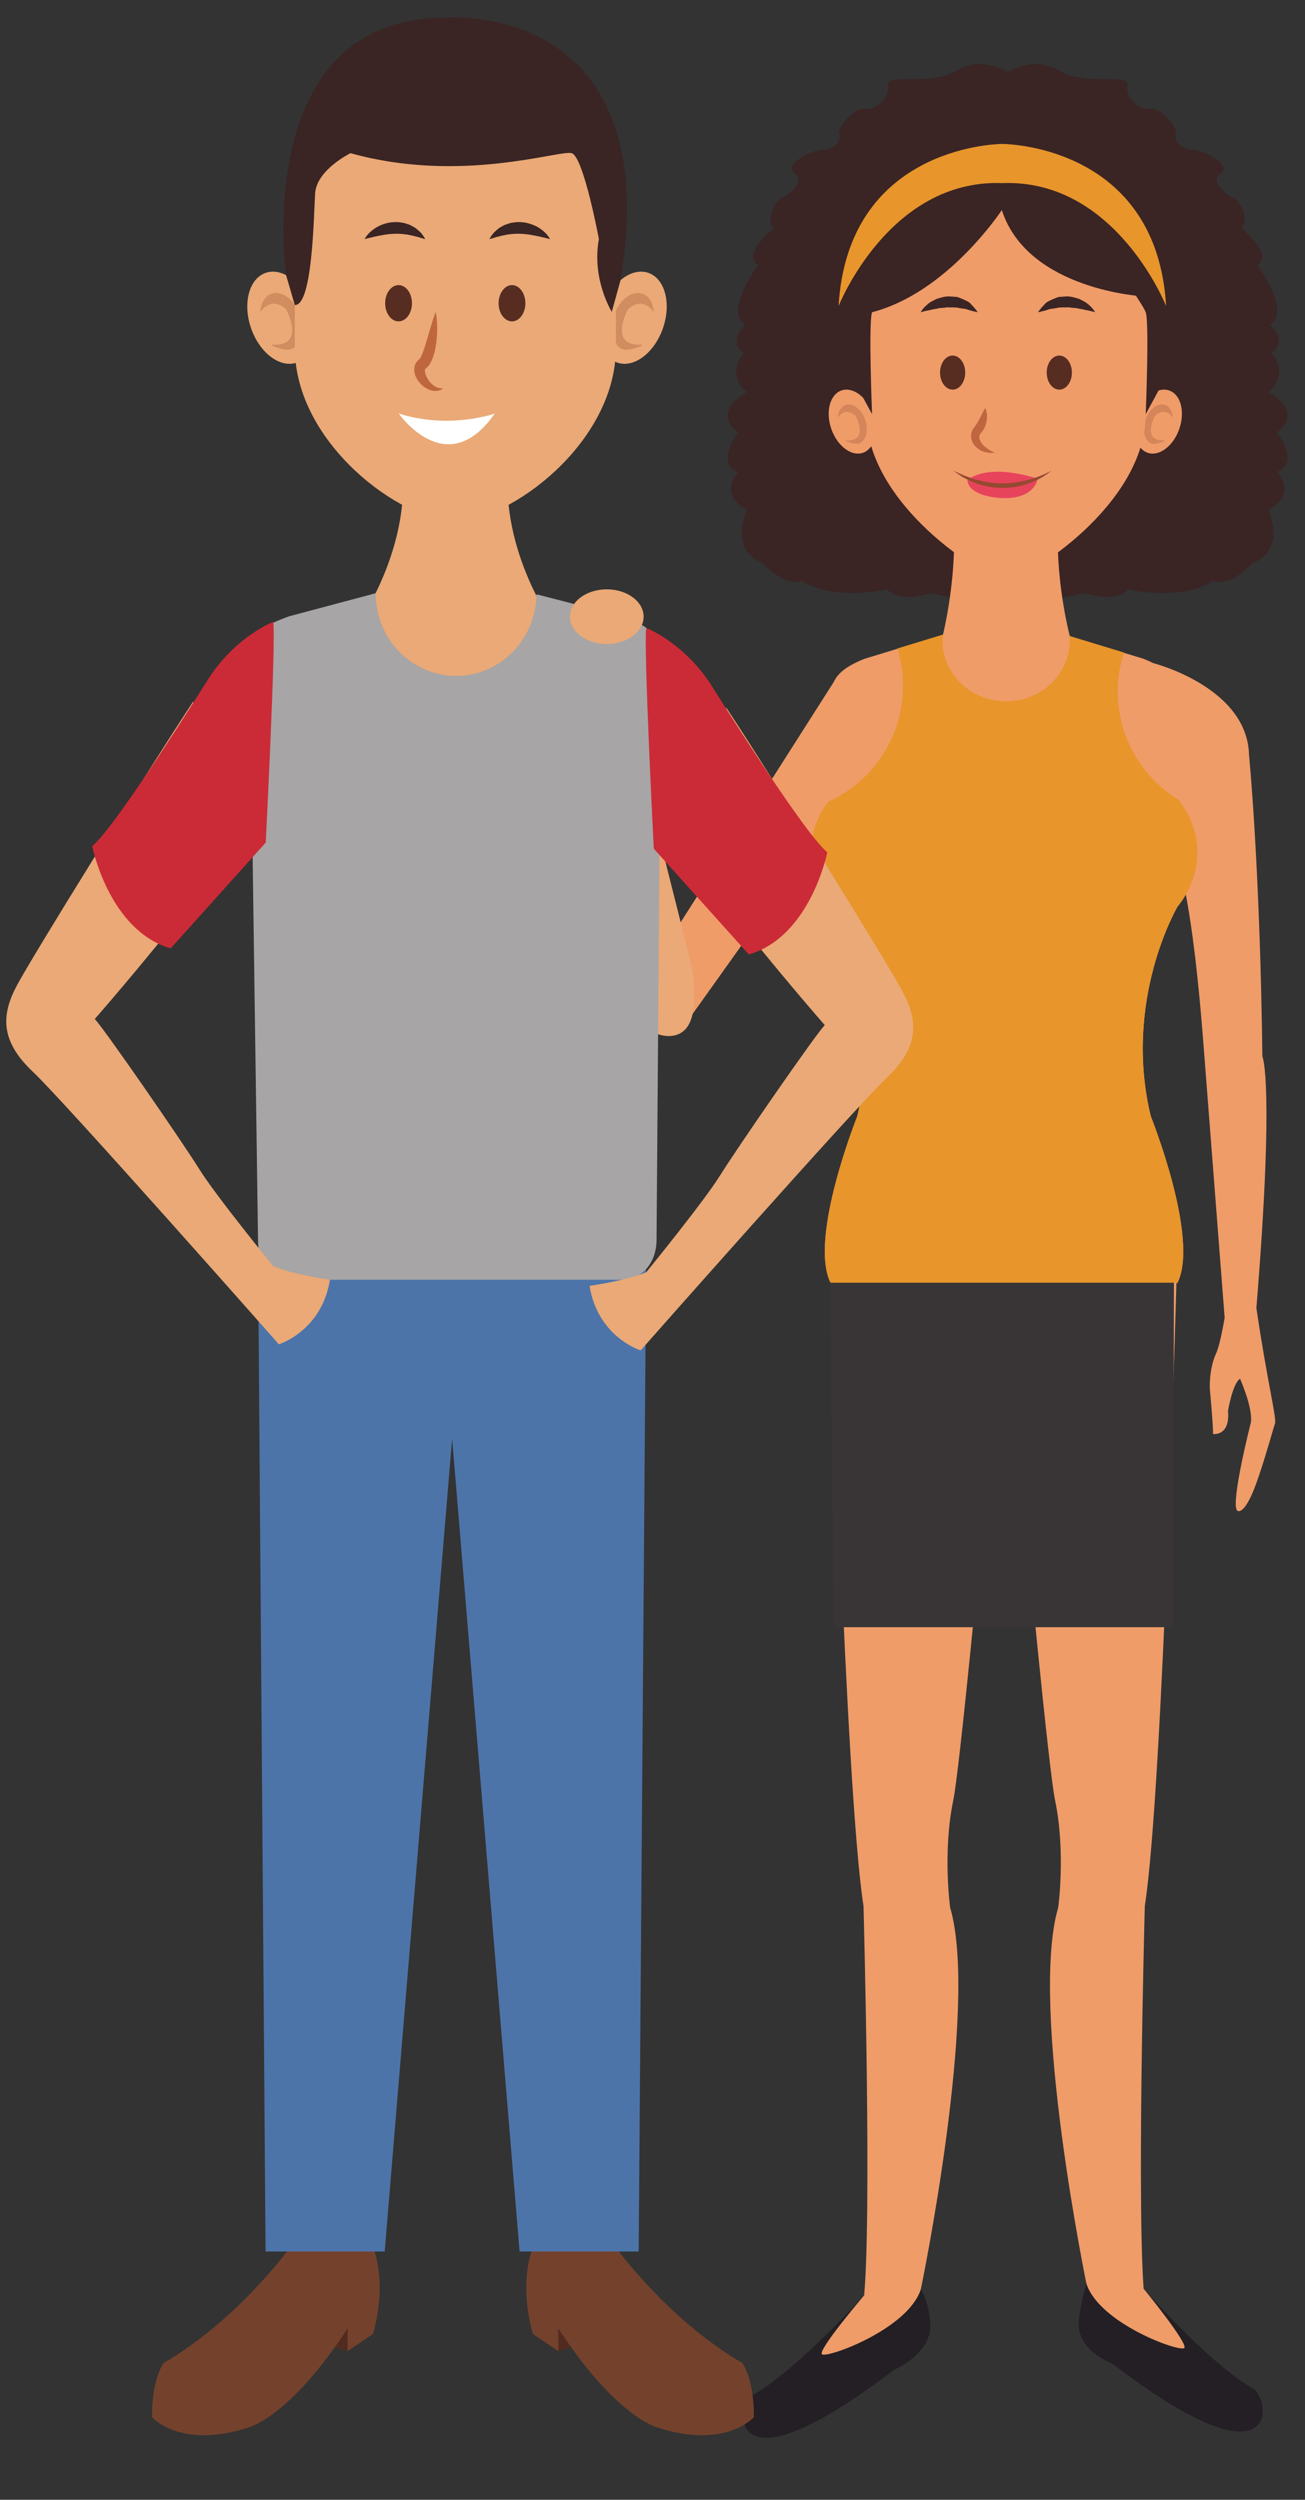
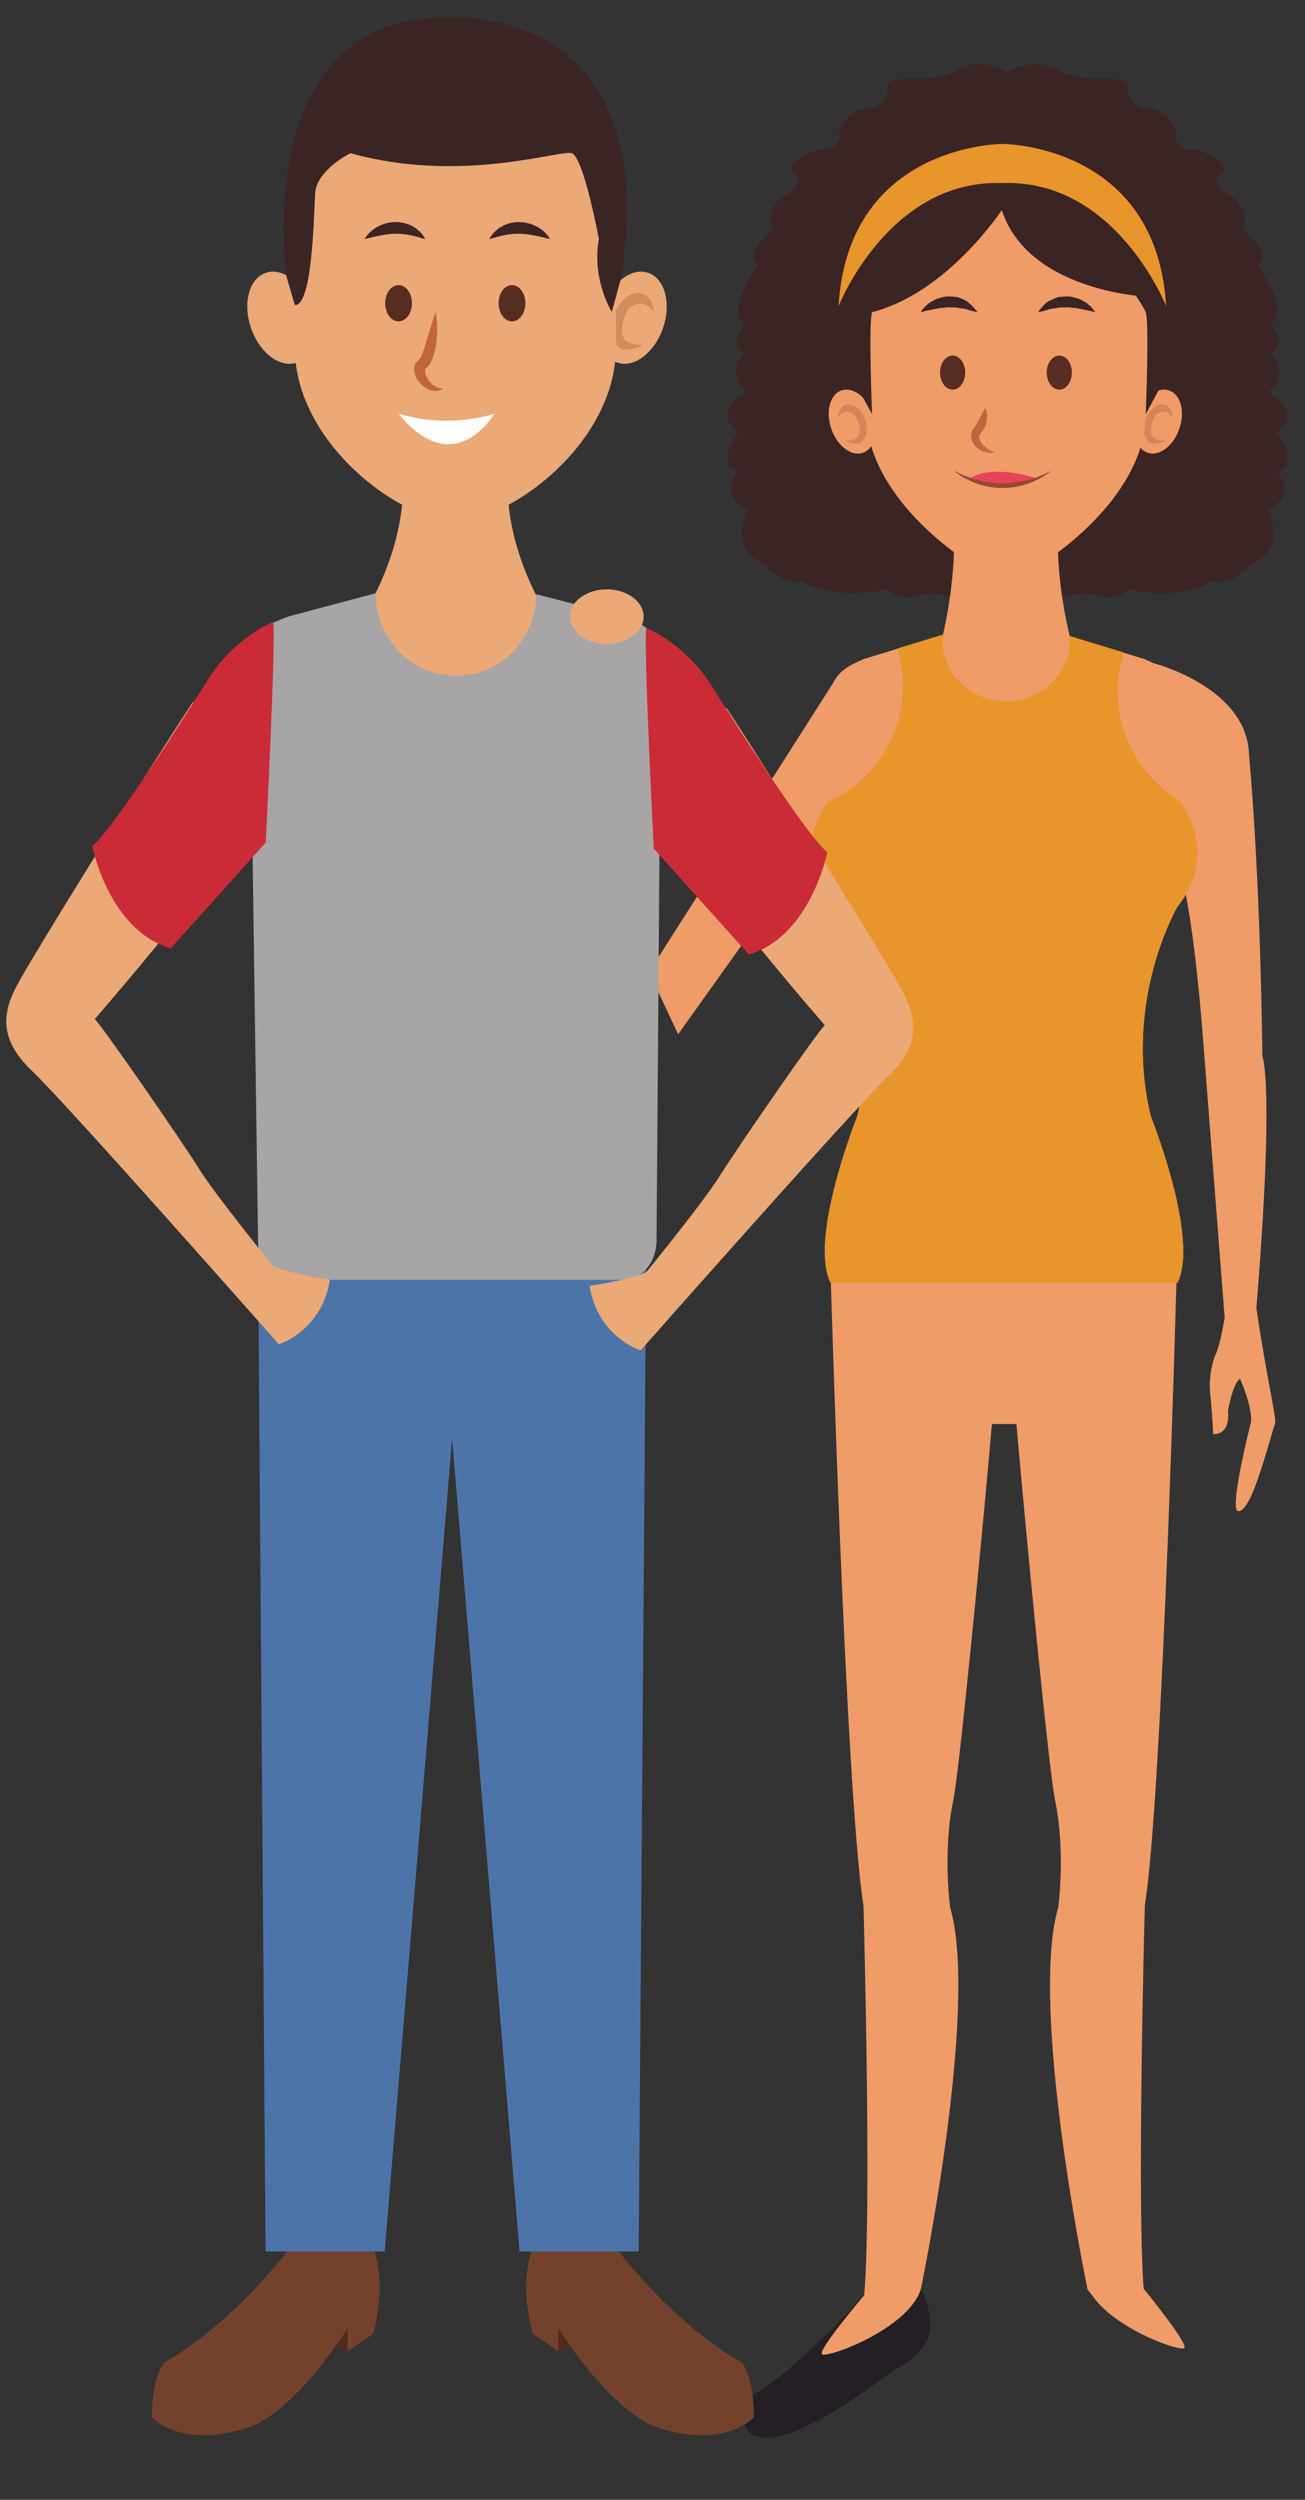
<svg xmlns="http://www.w3.org/2000/svg" height="380.6" preserveAspectRatio="xMidYMid meet" version="1.0" viewBox="114.1 25.7 198.7 380.6" width="198.7" zoomAndPan="magnify">
  <rect x="114.1" y="25.7" width="198.7" height="380.6" fill="#333333" stroke="none" />
  <g>
    <g>
      <path d="M 226.504 97.535 C 222.895 96.285 226.504 91.539 226.504 91.539 C 222.227 88.199 227.844 85.406 227.844 85.406 C 224.465 82.68 227.363 79.418 227.363 79.418 C 224.707 77.648 227.605 75.141 227.605 75.141 C 224.227 73.219 229.535 66.039 229.535 66.039 C 226.879 64.531 231.93 60.43 231.93 60.43 C 230.461 59.121 232.434 56.059 233.117 55.84 C 233.801 55.625 237.02 53.363 235.086 52.086 C 233.152 50.809 237.98 48.395 239.43 48.477 C 240.879 48.559 242.324 47.117 241.898 46.125 C 241.469 45.133 244.258 42.012 245.906 42.234 C 247.555 42.461 249.566 40.59 249.262 38.887 C 248.961 37.184 252.703 38.035 255.906 37.609 C 259.109 37.184 258.258 36.902 261.293 35.766 C 263.82 34.82 266.645 36.188 267.523 36.676 C 268.398 36.188 271.223 34.82 273.754 35.766 C 276.789 36.902 275.938 37.184 279.137 37.609 C 282.34 38.035 286.086 37.184 285.781 38.887 C 285.477 40.59 287.488 42.461 289.137 42.234 C 290.785 42.012 293.574 45.133 293.145 46.125 C 292.719 47.117 294.164 48.559 295.613 48.477 C 297.062 48.395 301.891 50.809 299.957 52.086 C 298.027 53.363 301.242 55.625 301.93 55.84 C 302.613 56.059 304.582 59.121 303.113 60.43 C 303.113 60.43 308.164 64.531 305.512 66.039 C 305.512 66.039 310.816 73.219 307.441 75.141 C 307.441 75.141 310.336 77.648 307.68 79.418 C 307.68 79.418 310.578 82.68 307.199 85.406 C 307.199 85.406 312.816 88.199 308.539 91.539 C 308.539 91.539 312.152 96.285 308.539 97.535 C 308.539 97.535 311.785 100.906 307.199 103.316 C 307.199 103.316 310.098 109.441 304.785 111.418 C 304.785 111.418 301.578 115.141 298.84 114.105 C 298.84 114.105 295.016 117.211 285.781 115.445 C 285.781 115.445 284.625 117.59 279.137 115.988 C 279.137 115.988 269.742 118.496 267.523 115.883 C 265.301 118.496 255.906 115.988 255.906 115.988 C 250.418 117.59 249.262 115.445 249.262 115.445 C 240.027 117.211 236.207 114.105 236.207 114.105 C 233.465 115.141 230.258 111.418 230.258 111.418 C 224.949 109.441 227.844 103.316 227.844 103.316 C 223.258 100.906 226.504 97.535 226.504 97.535" fill="#3a2424" />
    </g>
    <g>
      <path d="M 287.293 88.789 C 286.387 91.414 287.078 94.027 288.844 94.637 C 290.602 95.246 292.762 93.613 293.664 90.996 C 294.57 88.371 293.879 85.758 292.117 85.148 C 290.359 84.539 288.199 86.172 287.293 88.789" fill="#ef9c69" />
    </g>
    <g>
      <path d="M 289.738 93.277 C 289.629 93.277 289.535 93.27 289.465 93.242 C 288.371 92.863 287.941 91.238 288.504 89.613 C 288.984 88.219 290.039 87.273 291.02 87.273 C 291.184 87.273 291.344 87.301 291.496 87.352 C 292.203 87.598 292.633 88.367 292.695 89.316 C 292.695 89.316 292.168 88.406 291.258 88.406 C 290.891 88.406 290.465 88.555 289.98 88.973 C 289.98 88.973 287.898 92.746 291.148 92.746 C 291.199 92.746 291.25 92.746 291.305 92.742 C 291.316 92.742 291.332 92.742 291.344 92.742 C 291.625 92.742 291.414 92.875 291.035 93.012 C 290.656 93.145 290.113 93.277 289.738 93.277" fill="#d48559" />
    </g>
    <g>
      <path d="M 247.047 88.789 C 247.953 91.414 247.258 94.027 245.496 94.637 C 243.738 95.246 241.578 93.613 240.672 90.996 C 239.77 88.371 240.461 85.758 242.219 85.148 C 243.977 84.539 246.141 86.172 247.047 88.789" fill="#ef9c69" />
    </g>
    <g>
      <path d="M 244.602 93.277 C 244.227 93.277 243.684 93.145 243.305 93.012 C 242.926 92.875 242.715 92.742 242.996 92.742 C 243.008 92.742 243.02 92.742 243.035 92.742 C 243.09 92.746 243.141 92.746 243.188 92.746 C 246.441 92.746 244.355 88.973 244.355 88.973 C 243.875 88.555 243.445 88.406 243.078 88.406 C 242.172 88.406 241.645 89.316 241.645 89.316 C 241.707 88.367 242.137 87.598 242.844 87.352 C 242.996 87.301 243.156 87.273 243.32 87.273 C 244.301 87.273 245.352 88.219 245.836 89.613 C 246.398 91.238 245.969 92.863 244.875 93.242 C 244.805 93.27 244.711 93.277 244.602 93.277" fill="#d48559" />
    </g>
    <g>
      <path d="M 240.57 150.602 L 217.355 183.168 L 212.906 173.703 L 241.645 128.598 L 240.57 150.602" fill="#ef9c69" />
    </g>
    <g>
-       <path d="M 208.695 130.191 L 219.367 172.582 C 219.367 172.582 220.773 179.484 218.645 182.191 C 216.738 184.621 212.07 183.602 209.02 178.355 C 207.43 175.621 205.098 143.426 204.242 130.781 C 205.777 130.656 207.27 130.473 208.695 130.191" fill="#eaa976" />
-     </g>
+       </g>
    <g>
      <path d="M 259.277 103.773 L 275.242 103.773 C 274.387 117.59 278.859 128.816 278.859 128.816 L 255.824 128.816 C 255.824 128.816 260.141 117.59 259.277 103.773" fill="#ef9c69" />
    </g>
    <g>
      <path d="M 267.285 51.207 C 279.52 51.207 289.441 62.25 289.441 75.879 L 288.547 88.766 C 288.547 102.5 270.547 113.949 267.289 113.949 C 264.027 113.949 246.02 102.5 246.02 88.766 L 245.121 75.879 C 245.121 62.25 255.043 51.207 267.285 51.207" fill="#ef9c69" />
    </g>
    <g>
      <path d="M 271.867 98.516 C 271.867 98.516 265.395 96.285 261.773 98.516 C 261.773 98.516 266.762 100.902 271.867 98.516" fill="#e7445c" />
    </g>
    <g>
-       <path d="M 272.105 98.516 C 272.105 98.516 271.762 101.914 266.227 101.508 C 266.227 101.508 261.219 101.262 261.402 98.516 C 261.402 98.516 265.559 101.082 272.105 98.516" fill="#e7445c" />
-     </g>
+       </g>
    <g>
      <path d="M 274.172 97.363 C 274.172 97.363 273.992 97.539 273.641 97.797 C 273.281 98.043 272.77 98.41 272.086 98.73 C 271.41 99.062 270.59 99.391 269.672 99.629 C 269.207 99.727 268.73 99.859 268.234 99.898 C 267.738 99.973 267.23 99.992 266.723 99.996 C 266.215 100.023 265.711 99.93 265.215 99.898 C 264.715 99.855 264.242 99.707 263.777 99.617 C 263.312 99.516 262.891 99.328 262.48 99.191 C 262.066 99.062 261.715 98.844 261.371 98.691 C 261.035 98.523 260.719 98.387 260.473 98.199 C 260.223 98.031 260.004 97.883 259.82 97.758 C 259.469 97.508 259.266 97.363 259.266 97.363 C 259.266 97.363 259.492 97.465 259.891 97.641 C 260.086 97.73 260.32 97.84 260.598 97.965 C 260.859 98.105 261.191 98.188 261.531 98.324 C 261.879 98.441 262.234 98.617 262.645 98.699 C 263.055 98.793 263.473 98.926 263.914 99.012 C 264.363 99.074 264.82 99.176 265.293 99.219 C 265.766 99.238 266.242 99.32 266.723 99.285 C 267.688 99.312 268.645 99.176 269.535 99.02 C 270.418 98.836 271.25 98.633 271.93 98.363 C 273.312 97.875 274.172 97.363 274.172 97.363" fill="#964931" />
    </g>
    <g>
      <path d="M 264.129 87.805 C 264.129 87.805 264.422 88.383 264.379 89.289 C 264.355 89.738 264.27 90.273 264.008 90.82 C 263.898 91.074 263.656 91.41 263.512 91.566 C 263.445 91.66 263.297 91.824 263.316 91.84 L 263.242 92.016 C 263.148 92.305 263.262 92.703 263.488 93.066 C 263.723 93.418 264.043 93.73 264.359 93.953 C 264.676 94.184 264.98 94.344 265.199 94.449 C 265.426 94.559 265.555 94.617 265.555 94.617 C 265.555 94.617 265.41 94.633 265.156 94.66 C 264.902 94.668 264.527 94.656 264.09 94.531 C 263.656 94.406 263.141 94.18 262.695 93.734 C 262.246 93.32 261.867 92.609 261.965 91.785 C 262.004 91.59 262.051 91.395 262.164 91.18 C 262.285 90.934 262.34 90.898 262.426 90.766 C 262.629 90.504 262.703 90.402 262.828 90.188 C 262.941 90.004 263.062 89.812 263.16 89.617 C 263.246 89.422 263.367 89.242 263.445 89.059 C 263.801 88.344 264.129 87.805 264.129 87.805" fill="#c0663f" />
    </g>
    <g>
      <path d="M 280.836 73.234 C 280.836 73.234 280.547 72.645 279.801 72.039 C 279.445 71.703 278.934 71.469 278.391 71.199 C 277.812 71.027 277.168 70.812 276.504 70.828 L 275.508 70.898 C 275.176 70.887 274.887 71.078 274.594 71.176 C 274.023 71.426 273.48 71.621 273.164 72.02 C 272.473 72.719 272.152 73.234 272.152 73.234 C 272.152 73.234 272.824 73.117 273.621 72.867 C 273.996 72.68 274.5 72.703 274.973 72.602 C 275.441 72.461 275.961 72.52 276.465 72.504 C 276.719 72.453 276.977 72.512 277.227 72.543 C 277.477 72.594 277.734 72.57 277.98 72.609 C 278.465 72.742 278.961 72.77 279.363 72.895 C 280.219 73.047 280.836 73.234 280.836 73.234" fill="#3a2424" />
    </g>
    <g>
-       <path d="M 254.289 73.234 C 254.289 73.234 254.906 73.047 255.758 72.895 C 256.164 72.77 256.66 72.742 257.141 72.609 C 257.387 72.57 257.645 72.594 257.895 72.543 C 258.148 72.512 258.402 72.453 258.656 72.504 C 259.164 72.52 259.684 72.461 260.148 72.602 C 260.621 72.703 261.125 72.68 261.504 72.867 C 262.297 73.117 262.969 73.234 262.969 73.234 C 262.969 73.234 262.648 72.719 261.957 72.02 C 261.641 71.621 261.102 71.426 260.527 71.176 C 260.238 71.078 259.949 70.887 259.613 70.898 L 258.621 70.828 C 257.953 70.812 257.312 71.027 256.734 71.199 C 256.188 71.469 255.676 71.703 255.324 72.039 C 254.574 72.645 254.289 73.234 254.289 73.234" fill="#3a2424" />
+       <path d="M 254.289 73.234 C 254.289 73.234 254.906 73.047 255.758 72.895 C 256.164 72.77 256.66 72.742 257.141 72.609 C 257.387 72.57 257.645 72.594 257.895 72.543 C 258.148 72.512 258.402 72.453 258.656 72.504 C 259.164 72.52 259.684 72.461 260.148 72.602 C 260.621 72.703 261.125 72.68 261.504 72.867 C 262.297 73.117 262.969 73.234 262.969 73.234 C 261.641 71.621 261.102 71.426 260.527 71.176 C 260.238 71.078 259.949 70.887 259.613 70.898 L 258.621 70.828 C 257.953 70.812 257.312 71.027 256.734 71.199 C 256.188 71.469 255.676 71.703 255.324 72.039 C 254.574 72.645 254.289 73.234 254.289 73.234" fill="#3a2424" />
    </g>
    <g>
      <path d="M 273.473 82.426 C 273.473 83.859 274.332 85.023 275.391 85.023 C 276.445 85.023 277.309 83.859 277.309 82.426 C 277.309 80.996 276.445 79.836 275.391 79.836 C 274.332 79.836 273.473 80.996 273.473 82.426" fill="#572c21" />
    </g>
    <g>
      <path d="M 257.234 82.426 C 257.234 83.859 258.09 85.023 259.148 85.023 C 260.211 85.023 261.062 83.859 261.062 82.426 C 261.062 80.996 260.211 79.836 259.148 79.836 C 258.09 79.836 257.234 80.996 257.234 82.426" fill="#572c21" />
    </g>
    <g>
      <path d="M 289.328 195.695 C 289.328 195.695 296.734 214.156 293.402 220.996 L 293.398 221.039 L 240.551 221.039 L 240.547 220.996 C 237.215 214.156 244.621 195.695 244.621 195.695 C 248.934 177.957 240.547 163.723 240.547 163.723 C 238.707 161.48 237.555 158.645 237.555 155.512 C 237.555 152.375 238.707 149.543 240.547 147.293 L 240.547 132.051 C 240.547 128.715 242.492 127.328 245.707 126.012 L 266.914 119.535 L 266.977 119.551 L 267.035 119.535 L 288.242 126.012 C 291.461 127.328 293.402 128.715 293.402 132.051 L 293.402 147.293 C 295.242 149.543 296.395 152.375 296.395 155.512 C 296.395 158.645 295.242 161.48 293.402 163.723 C 293.402 163.723 285.02 177.957 289.328 195.695" fill="#ef9c69" />
    </g>
    <g>
      <path d="M 305.398 224.852 C 308.195 190.453 306.312 186.547 306.312 186.547 C 305.938 157.219 304.281 140.707 304.281 140.707 C 304.082 130.316 289.711 126.668 289.711 126.668 L 288.859 147.293 C 294.406 151.098 296.359 172.086 297.383 185.238 C 298.406 198.387 300.566 226.324 300.566 226.324 C 300.566 226.324 299.898 230.414 299.254 231.785 C 298.484 233.418 298.121 236.074 298.395 238.07 C 298.395 238.07 298.824 242.859 298.801 244.031 C 298.801 244.031 301.434 244.422 301.078 240.492 C 301.078 240.492 301.77 236.355 302.91 235.613 C 302.91 235.613 304.84 239.93 304.57 242.223 C 304.57 242.223 301.465 254.406 302.449 255.656 C 302.449 255.656 303.137 256.508 304.535 253.609 C 305.938 250.699 307.922 243.277 308.223 242.453 C 308.52 241.629 307.066 236.188 305.398 224.852" fill="#ef9c69" />
    </g>
    <g>
      <path d="M 240.531 218.281 L 240.695 218.363 C 240.672 218.152 240.652 218.004 240.652 218.004 L 266.887 219.145 L 293.117 219.145 L 293.105 219.223 L 293.273 219.145 C 293.273 219.145 291.195 298.094 288.41 315.883 C 288.41 315.883 287.074 364.613 288.41 376.172 C 288.41 376.172 284.152 380.512 279.688 374.258 C 279.688 374.258 270.758 331.332 275.223 316.125 C 275.223 316.125 276.398 307.676 274.73 299.711 C 273.844 295.473 270.508 261.383 268.859 242.492 L 268.648 242.512 L 265.133 242.512 C 263.48 261.402 260.148 295.473 259.262 299.711 C 257.594 307.676 258.77 316.125 258.77 316.125 C 263.23 331.332 254.305 374.258 254.305 374.258 C 249.84 380.512 245.578 376.172 245.578 376.172 C 246.914 364.613 245.578 315.883 245.578 315.883 C 242.797 298.094 240.531 218.281 240.531 218.281" fill="#ef9c69" />
    </g>
    <g>
-       <path d="M 241.062 273.445 L 240.41 213.695 L 266.988 210.543 L 292.867 210.543 L 292.723 273.445 L 241.062 273.445" fill="#393536" />
-     </g>
+       </g>
    <g>
-       <path d="M 288.23 374.156 C 288.23 374.156 298.02 385.395 304.895 389.379 C 307.668 390.984 309.238 405.309 283.477 385.578 C 283.477 385.578 277.82 383.496 278.363 378.969 C 278.734 375.895 279.508 373.375 279.508 373.375 L 288.23 374.156" fill="#231f24" />
-     </g>
+       </g>
    <g>
      <path d="M 288.23 374.156 C 288.23 374.156 295.016 382.457 294.43 383.18 C 293.84 383.902 281.496 379.492 279.508 373.375 C 279.508 373.375 286.988 373.09 288.23 374.156" fill="#ef9c69" />
    </g>
    <g>
      <path d="M 245.754 375.082 C 245.754 375.082 235.652 386.348 228.773 390.332 C 226.004 391.938 224.43 406.258 250.191 386.527 C 250.191 386.527 255.969 384.113 255.738 379.559 C 255.555 376.027 254.305 374.258 254.305 374.258 L 245.754 375.082" fill="#231f24" />
    </g>
    <g>
      <path d="M 245.754 375.082 C 245.754 375.082 238.652 383.406 239.242 384.129 C 239.828 384.855 252.316 380.379 254.305 374.258 C 254.305 374.258 246.996 374.016 245.754 375.082" fill="#ef9c69" />
    </g>
    <g>
      <path d="M 290.477 85.191 L 288.547 88.766 C 288.547 88.766 289.117 74.773 288.547 73.234 C 287.973 71.703 282.906 65.184 282.906 62.652 C 282.906 60.117 286.691 59.504 286.691 59.504 C 286.691 59.504 292.613 67.73 290.477 85.191" fill="#3a2424" />
    </g>
    <g>
      <path d="M 244.949 85.191 L 246.883 88.766 C 246.883 88.766 246.309 74.773 246.883 73.234 C 247.453 71.703 252.52 65.184 252.52 62.652 C 252.52 60.117 248.734 59.504 248.734 59.504 C 248.734 59.504 242.812 67.73 244.949 85.191" fill="#3a2424" />
    </g>
    <g>
      <path d="M 237.555 155.473 C 237.555 152.566 238.57 149.945 240.18 147.781 C 246.906 144.746 251.594 137.992 251.594 130.133 C 251.594 128.148 251.293 126.238 250.738 124.434 L 257.688 122.312 C 257.656 122.605 257.594 122.887 257.594 123.191 C 257.594 128.324 261.934 132.48 267.289 132.48 C 272.648 132.48 276.988 128.324 276.988 123.191 C 276.988 122.961 276.938 122.742 276.918 122.516 L 285.227 125.051 C 284.625 126.922 284.289 128.906 284.289 130.977 C 284.289 137.977 288.012 144.086 293.562 147.488 C 295.305 149.699 296.395 152.438 296.395 155.473 C 296.395 158.605 295.242 161.438 293.402 163.691 C 293.402 163.691 285.02 177.918 289.328 195.656 C 289.328 195.656 296.734 214.121 293.402 220.957 L 293.398 220.996 L 240.551 220.996 L 240.547 220.957 C 237.215 214.121 244.621 195.656 244.621 195.656 C 248.934 177.918 240.547 163.691 240.547 163.691 C 238.707 161.438 237.555 158.605 237.555 155.473" fill="#e8952b" />
    </g>
    <g>
      <path d="M 288.258 70.828 C 288.258 70.828 270.586 69.918 266.637 57.68 C 266.637 57.68 258.402 70.266 246.883 73.234 L 246.883 68.297 L 246.082 61 L 249.297 54.301 L 264.07 47.062 L 280.836 50.684 L 292.695 66.43 L 288.258 70.828" fill="#3a2424" />
    </g>
    <g>
      <path d="M 241.781 72.309 C 243.176 48.527 264.992 47.648 266.637 47.613 L 266.801 47.613 C 268.445 47.648 290.262 48.527 291.656 72.309 C 291.656 72.309 284 52.922 266.719 53.578 C 249.438 52.922 241.781 72.309 241.781 72.309" fill="#e8952b" />
    </g>
    <g>
      <path d="M 201.949 382.793 L 199.109 383.66 L 197.613 381.062 L 198.867 377.641 L 201.949 382.793" fill="#522b20" />
    </g>
    <g>
      <path d="M 207.777 367.77 C 207.777 367.77 215.781 378.887 227.113 385.469 C 227.113 385.469 228.898 387.734 228.895 393.707 C 228.895 393.707 224.562 398.715 214.066 395.246 C 214.066 395.246 207.793 393.566 199.109 380.191 L 199.109 383.66 L 195.258 381.062 C 195.258 381.062 192.945 374.031 195.258 367.77 L 207.777 367.77" fill="#74422c" />
    </g>
    <g>
      <path d="M 164.188 382.793 L 167.027 383.66 L 168.52 381.062 L 167.266 377.641 L 164.188 382.793" fill="#522b20" />
    </g>
    <g>
      <path d="M 158.359 367.77 C 158.359 367.77 150.355 378.887 139.023 385.469 C 139.023 385.469 137.234 387.734 137.238 393.707 C 137.238 393.707 141.57 398.715 152.07 395.246 C 152.07 395.246 158.344 393.566 167.027 380.191 L 167.027 383.66 L 170.879 381.062 C 170.879 381.062 173.191 374.031 170.879 367.77 L 158.359 367.77" fill="#74422c" />
    </g>
    <g>
      <path d="M 182.941 218.391 L 212.496 215.945 L 211.344 368.496 L 193.211 368.496 L 182.941 244.727 L 172.672 368.496 L 154.535 368.496 L 153.387 215.945 L 182.941 218.391" fill="#4d74a9" />
    </g>
    <g>
      <path d="M 175.449 97.281 L 191.414 97.281 C 190.559 111.102 199.398 122.324 199.398 122.324 L 184.133 132.203 L 167.469 122.324 C 167.469 122.324 176.309 111.102 175.449 97.281" fill="#eaa976" />
    </g>
    <g>
      <path d="M 158.18 119.516 L 171.289 116.023 L 171.289 116.027 C 171.289 122.973 176.777 128.602 183.547 128.602 C 190.262 128.602 195.703 123.051 195.785 116.18 L 208.691 119.516 C 212.23 120.664 214.734 122.227 214.734 125.562 L 214.066 214.449 C 214.066 217.789 212.027 220.547 208.691 220.547 L 158.18 220.547 C 154.84 220.547 153.387 217.789 153.387 214.449 L 152.133 125.562 C 152.133 122.227 154.41 120.836 158.18 119.516" fill="#a7a5a6" />
    </g>
    <g>
      <path d="M 200.875 119.59 C 200.875 121.891 203.387 123.754 206.484 123.754 C 209.586 123.754 212.098 121.891 212.098 119.59 C 212.098 117.289 209.586 115.426 206.484 115.426 C 203.387 115.426 200.875 117.289 200.875 119.59" fill="#eaa976" />
    </g>
    <g>
      <path d="M 205.863 72.488 C 204.559 76.266 205.555 80.035 208.09 80.91 C 210.625 81.785 213.738 79.441 215.043 75.664 C 216.348 71.887 215.348 68.117 212.816 67.242 C 210.277 66.367 207.168 68.715 205.863 72.488" fill="#eaa976" />
    </g>
    <g>
      <path d="M 209.391 78.949 C 209.23 78.949 209.094 78.934 208.988 78.898 C 207.414 78.355 206.801 76.016 207.605 73.676 C 208.301 71.664 209.82 70.305 211.234 70.305 C 211.465 70.305 211.695 70.344 211.918 70.422 C 212.938 70.773 213.555 71.879 213.645 73.254 C 213.645 73.254 212.883 71.938 211.57 71.938 C 211.043 71.938 210.426 72.152 209.734 72.746 C 209.734 72.746 206.738 78.188 211.414 78.188 C 211.488 78.188 211.562 78.188 211.641 78.184 C 211.66 78.184 211.68 78.184 211.695 78.184 C 212.102 78.184 211.797 78.375 211.258 78.566 C 210.715 78.758 209.934 78.949 209.391 78.949" fill="#d18c5f" />
    </g>
    <g>
      <path d="M 161.508 72.488 C 162.812 76.266 161.812 80.035 159.277 80.91 C 156.742 81.785 153.629 79.441 152.324 75.664 C 151.02 71.887 152.02 68.117 154.555 67.242 C 157.09 66.367 160.203 68.715 161.508 72.488" fill="#eaa976" />
    </g>
    <g>
-       <path d="M 157.98 78.949 C 157.438 78.949 156.656 78.758 156.113 78.566 C 155.57 78.375 155.266 78.184 155.672 78.184 C 155.691 78.184 155.711 78.184 155.73 78.184 C 155.809 78.188 155.883 78.188 155.957 78.188 C 160.633 78.188 157.633 72.746 157.633 72.746 C 156.941 72.152 156.324 71.938 155.797 71.938 C 154.488 71.938 153.727 73.254 153.727 73.254 C 153.812 71.879 154.434 70.773 155.449 70.422 C 155.672 70.344 155.902 70.305 156.137 70.305 C 157.547 70.305 159.07 71.664 159.762 73.676 C 160.57 76.016 159.953 78.355 158.383 78.898 C 158.273 78.934 158.137 78.949 157.98 78.949" fill="#d18c5f" />
-     </g>
+       </g>
    <g>
      <path d="M 183.434 38.672 C 196.934 38.672 207.879 50.414 207.879 64.902 L 207.879 78.609 C 207.879 93.215 191.68 105.055 183.434 105.055 C 175.191 105.055 158.988 93.215 158.988 78.609 L 158.988 64.902 C 158.988 50.414 169.934 38.672 183.434 38.672" fill="#eaa976" />
    </g>
    <g>
      <path d="M 189.434 88.66 C 189.434 88.66 182.586 91.129 174.812 88.66 C 174.812 88.66 182.125 99.188 189.434 88.66" fill="#fff" />
    </g>
    <g>
      <path d="M 180.445 73.18 C 180.445 73.18 180.652 74.109 180.664 75.508 C 180.676 76.211 180.633 77.023 180.527 77.898 C 180.398 78.777 180.238 79.703 179.789 80.676 C 179.68 80.922 179.531 81.176 179.316 81.438 C 179.066 81.723 178.754 81.934 178.879 81.836 C 178.828 81.855 178.762 82.105 178.828 82.406 C 178.945 83.02 179.332 83.645 179.734 84.055 C 180.145 84.477 180.605 84.707 180.977 84.785 C 181.348 84.859 181.598 84.836 181.598 84.836 C 181.594 84.824 181.426 85.008 180.996 85.141 C 180.578 85.273 179.855 85.277 179.148 84.895 C 178.785 84.719 178.438 84.453 178.125 84.117 C 177.809 83.781 177.52 83.371 177.328 82.848 C 177.16 82.344 177.02 81.621 177.48 80.879 C 177.844 80.391 177.977 80.406 178.004 80.328 C 178.07 80.238 178.16 80.098 178.242 79.93 C 178.566 79.242 178.82 78.379 179.055 77.59 C 179.297 76.781 179.52 76.023 179.711 75.375 C 180.098 74.062 180.445 73.18 180.445 73.18" fill="#c0663f" />
    </g>
    <g>
      <path d="M 197.844 62.098 C 197.844 62.098 197.543 61.449 196.746 60.812 C 195.98 60.156 194.672 59.535 193.234 59.516 C 192.879 59.5 192.523 59.531 192.176 59.594 C 191.828 59.625 191.504 59.762 191.188 59.859 C 190.871 59.949 190.602 60.141 190.34 60.273 C 190.07 60.41 189.863 60.609 189.672 60.777 C 189.477 60.949 189.297 61.09 189.176 61.266 C 189.043 61.426 188.941 61.578 188.855 61.699 C 188.691 61.949 188.613 62.098 188.613 62.098 C 188.613 62.098 188.789 62.062 189.066 61.984 C 189.207 61.945 189.371 61.898 189.551 61.836 C 189.723 61.762 189.949 61.746 190.156 61.676 C 190.379 61.621 190.602 61.547 190.852 61.52 C 191.098 61.484 191.336 61.395 191.598 61.387 C 191.859 61.367 192.117 61.305 192.387 61.309 C 192.652 61.297 192.922 61.273 193.191 61.297 C 193.465 61.281 193.734 61.328 194.008 61.336 C 194.277 61.359 194.543 61.406 194.812 61.438 C 195.336 61.527 195.84 61.625 196.289 61.723 C 197.223 61.949 197.844 62.098 197.844 62.098" fill="#3a2424" />
    </g>
    <g>
      <path d="M 169.617 62.098 C 169.617 62.098 170.242 61.949 171.172 61.723 C 171.621 61.625 172.129 61.527 172.652 61.438 C 172.914 61.406 173.184 61.359 173.453 61.336 C 173.727 61.328 173.996 61.281 174.27 61.297 C 174.539 61.273 174.809 61.297 175.074 61.309 C 175.348 61.305 175.602 61.367 175.859 61.387 C 176.125 61.395 176.363 61.484 176.609 61.52 C 176.859 61.547 177.086 61.621 177.305 61.676 C 177.516 61.746 177.738 61.762 177.91 61.836 C 178.086 61.898 178.258 61.945 178.395 61.984 C 178.672 62.062 178.848 62.098 178.848 62.098 C 178.848 62.098 178.77 61.949 178.605 61.699 C 178.52 61.578 178.422 61.426 178.289 61.266 C 178.164 61.09 177.984 60.949 177.789 60.777 C 177.598 60.609 177.391 60.41 177.121 60.273 C 176.859 60.141 176.59 59.949 176.273 59.859 C 175.961 59.762 175.633 59.625 175.285 59.594 C 174.938 59.531 174.582 59.5 174.227 59.516 C 172.789 59.535 171.484 60.156 170.715 60.812 C 169.918 61.449 169.617 62.098 169.617 62.098" fill="#3a2424" />
    </g>
    <g>
      <path d="M 190.02 71.871 C 190.02 73.395 190.93 74.629 192.055 74.629 C 193.18 74.629 194.094 73.395 194.094 71.871 C 194.094 70.348 193.18 69.109 192.055 69.109 C 190.93 69.109 190.02 70.348 190.02 71.871" fill="#572c21" />
    </g>
    <g>
      <path d="M 172.746 71.871 C 172.746 73.395 173.66 74.629 174.785 74.629 C 175.91 74.629 176.824 73.395 176.824 71.871 C 176.824 70.348 175.91 69.109 174.785 69.109 C 173.66 69.109 172.746 70.348 172.746 71.871" fill="#572c21" />
    </g>
    <g>
      <path d="M 223.773 204.609 C 226.309 200.527 238.574 182.77 239.684 181.781 C 239.684 181.781 232.465 173.559 224.68 163.645 L 224.68 133.426 C 232.879 145.922 248.832 171.68 251.469 176.547 C 253.965 181.156 254.062 185.117 249.117 189.789 C 244.172 194.461 211.645 231.297 211.645 231.297 C 211.645 231.297 205.133 229.309 203.863 221.469 C 203.863 221.469 209.359 220.727 212.496 219.402 C 212.496 219.402 221.238 208.695 223.773 204.609" fill="#eaa976" />
    </g>
    <g>
      <path d="M 240.066 155.453 C 240.066 155.453 237.531 168.285 228.117 171.02 L 213.645 154.91 C 213.645 154.91 212.074 124.09 212.496 121.312 C 212.496 121.312 218.051 123.414 222.27 129.812 C 222.27 129.812 236.445 152.559 240.066 155.453" fill="#cb2b37" />
    </g>
    <g>
      <path d="M 144.43 203.684 C 141.895 199.598 129.633 181.844 128.523 180.855 C 128.523 180.855 135.742 172.629 143.523 162.715 L 143.523 132.496 C 135.324 144.996 119.371 170.75 116.734 175.621 C 114.238 180.23 114.141 184.191 119.09 188.863 C 124.035 193.531 156.559 230.371 156.559 230.371 C 156.559 230.371 163.074 228.379 164.34 220.539 C 164.34 220.539 158.844 219.801 155.707 218.477 C 155.707 218.477 146.965 207.766 144.43 203.684" fill="#eaa976" />
    </g>
    <g>
      <path d="M 128.137 154.527 C 128.137 154.527 130.672 167.355 140.086 170.094 L 154.562 153.984 C 154.562 153.984 156.129 123.164 155.707 120.383 C 155.707 120.383 150.156 122.488 145.934 128.887 C 145.934 128.887 131.758 151.629 128.137 154.527" fill="#cb2b37" />
    </g>
    <g>
      <path d="M 208.574 68.391 L 207.25 73.18 C 207.25 73.18 204.152 68.188 205.289 62.098 C 205.289 62.098 202.957 49.562 201.148 49.02 C 199.34 48.477 184.289 53.727 167.469 49.02 C 167.469 49.02 162.289 51.551 162.078 55.172 C 161.867 58.793 161.672 72.273 158.988 72.137 L 157.664 67.605 C 157.664 67.605 152.133 28.297 182.121 28.383 C 182.121 28.383 215.617 25.668 208.574 68.391" fill="#3a2424" />
    </g>
  </g>
</svg>